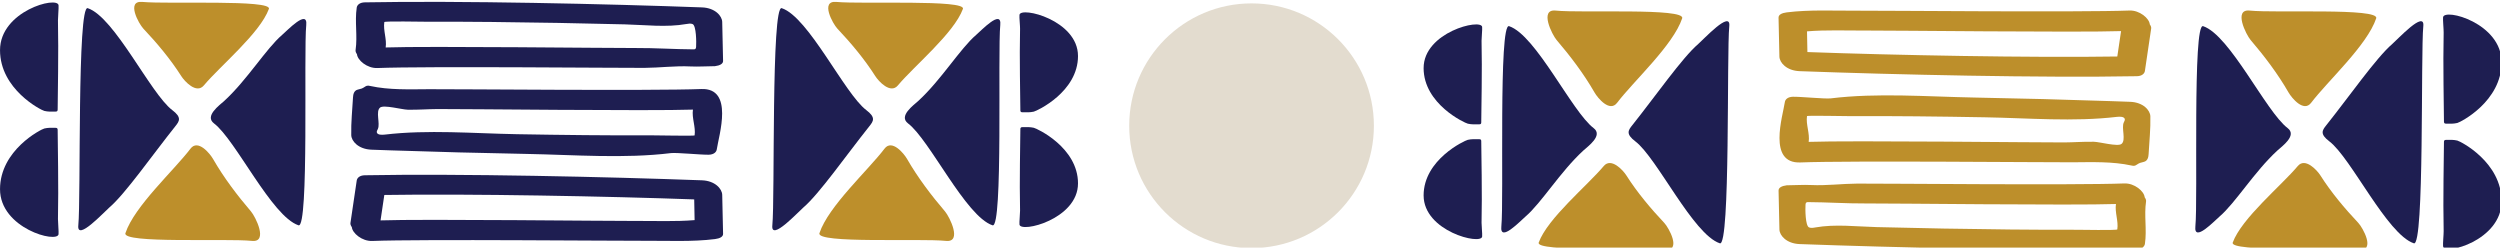
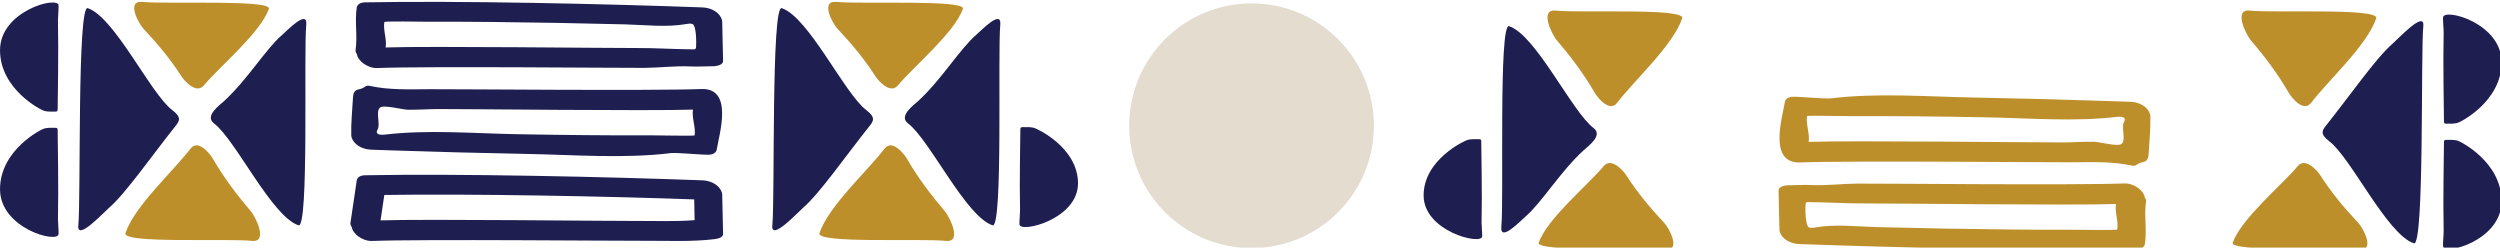
<svg xmlns="http://www.w3.org/2000/svg" xmlns:ns1="http://www.inkscape.org/namespaces/inkscape" xmlns:ns2="http://sodipodi.sourceforge.net/DTD/sodipodi-0.dtd" width="216.872mm" height="21.48mm" viewBox="0 0 216.872 21.48" version="1.1" id="svg58026" ns1:export-filename="block-pattern.svg" ns1:export-xdpi="96" ns1:export-ydpi="96">
  <ns2:namedview id="namedview58028" pagecolor="#ffffff" bordercolor="#000000" borderopacity="0.25" ns1:showpageshadow="2" ns1:pageopacity="0.0" ns1:pagecheckerboard="0" ns1:deskcolor="#d1d1d1" ns1:document-units="mm" showgrid="false" />
  <defs id="defs58023" />
  <g ns1:label="Layer 1" ns1:groupmode="layer" id="layer1" transform="translate(136.198,-33.217)">
    <g id="Full_Banner_Object" style="display:inline" transform="matrix(0.353,0,0,0.353,-139.65,-222.49)">
      <path style="fill:#bd8f2b;fill-opacity:1;fill-rule:nonzero;stroke:none" d="m 56.594,760.914 c -4.059,5.344 -13.789,14.152 -15.992,20.766 -0.871,2.609 24.625,1.242 31.109,1.902 4.035,0.41 0.852,-5.945 -0.246,-7.23 -3.344,-3.906 -6.688,-8.305 -9.32,-12.887 -0.805,-1.398 -3.734,-4.949 -5.551,-2.551" id="path23035" />
      <path style="fill:#1e1e51;fill-opacity:1;fill-rule:nonzero;stroke:none" d="m 62.371,754.707 c 5.344,4.055 14.152,22.844 20.766,25.043 2.609,0.871 1.242,-42.734 1.902,-49.215 0.41,-4.035 -4.66,1.34 -5.945,2.438 -3.906,3.344 -8.535,10.996 -14.176,16.184 -1.184,1.09 -4.945,3.73 -2.547,5.551" id="path23037" />
      <path style="fill:#bd8f2b;fill-opacity:1;fill-rule:nonzero;stroke:none" d="m 59.867,745.383 c 4.055,-4.84 13.785,-12.816 15.988,-18.805 0.871,-2.363 -24.625,-1.125 -31.109,-1.723 -4.035,-0.371 -0.852,5.383 0.246,6.547 3.344,3.539 6.688,7.52 9.324,11.672 0.801,1.266 3.73,4.48 5.551,2.309" id="path23039" />
      <path style="fill:#1e1e51;fill-opacity:1;fill-rule:nonzero;stroke:none" d="m 52.105,751.434 c -5.348,-4.055 -14.156,-22.844 -20.766,-25.043 -2.609,-0.871 -1.656,46.891 -2.316,53.375 -0.41,4.035 6.359,-3.309 7.641,-4.406 3.91,-3.34 10.57,-12.902 16.203,-19.953 C 53.871,754.145 54.5,753.25 52.105,751.434" id="path23041" />
      <path style="fill:#bd8f2b;fill-opacity:1;fill-rule:nonzero;stroke:none" d="m 227.148,760.914 c -4.059,5.344 -13.789,14.152 -15.992,20.766 -0.867,2.609 24.625,1.242 31.109,1.902 4.035,0.41 0.852,-5.945 -0.246,-7.23 -3.344,-3.906 -6.688,-8.305 -9.32,-12.887 -0.805,-1.398 -3.734,-4.949 -5.551,-2.551" id="path23043" />
      <path style="fill:#1e1e51;fill-opacity:1;fill-rule:nonzero;stroke:none" d="m 232.926,754.707 c 5.344,4.055 14.152,22.844 20.766,25.043 2.609,0.871 1.242,-42.734 1.902,-49.215 0.41,-4.035 -4.66,1.34 -5.945,2.438 -3.906,3.344 -8.535,10.996 -14.172,16.184 -1.188,1.09 -4.949,3.73 -2.551,5.551" id="path23045" />
      <path style="fill:#bd8f2b;fill-opacity:1;fill-rule:nonzero;stroke:none" d="m 230.422,745.383 c 4.055,-4.84 13.785,-12.816 15.988,-18.805 0.871,-2.363 -24.625,-1.125 -31.109,-1.723 -4.031,-0.371 -0.852,5.383 0.246,6.547 3.344,3.539 6.688,7.52 9.324,11.672 0.801,1.266 3.73,4.48 5.551,2.309" id="path23047" />
      <path style="fill:#1e1e51;fill-opacity:1;fill-rule:nonzero;stroke:none" d="m 222.66,751.434 c -5.344,-4.055 -14.156,-22.844 -20.766,-25.043 -2.609,-0.871 -1.656,46.891 -2.316,53.375 -0.41,4.035 6.359,-3.309 7.641,-4.406 3.91,-3.34 10.57,-12.902 16.203,-19.953 1.004,-1.262 1.633,-2.156 -0.762,-3.973" id="path23049" />
      <path style="fill:#1e1e51;fill-opacity:1;fill-rule:nonzero;stroke:none" d="m 166.027,778.68 c -6.156,0.035 -52.406,-0.512 -62.73,-0.137 0.309,-2.082 0.617,-4.164 0.926,-6.246 20.992,-0.336 55.219,0.328 76.156,1.09 0.035,1.301 0.066,3.789 0.098,5.09 -4.73,0.395 -9.691,0.176 -14.449,0.203 M 99.438,767.453 c -1.324,0.023 -1.906,0.691 -1.996,1.297 -0.516,3.477 -1.031,6.953 -1.543,10.43 -0.047,0.312 0.086,0.66 0.34,1.016 0.125,1.469 2.496,3.5 5.016,3.402 11.992,-0.469 61.004,-0.004 66.867,-0.043 5.707,-0.035 11.766,0.289 17.355,-0.418 1.219,-0.152 2.016,-0.582 1.996,-1.293 -0.07,-2.797 -0.141,-6.777 -0.211,-9.574 -0.035,-1.484 -1.762,-3.457 -4.969,-3.578 -23.164,-0.852 -59.621,-1.676 -82.855,-1.238" id="path23051" />
      <path style="fill:#1e1e51;fill-opacity:1;fill-rule:nonzero;stroke:none" d="m 166.027,736.184 c -6.156,0.035 -51.145,-0.508 -61.469,-0.137 0.309,-2.082 -0.645,-4.16 -0.336,-6.242 0.035,-0.262 9.211,-0.086 10.031,-0.086 10.887,-0.031 21.77,0.098 32.652,0.293 5.48,0.098 10.961,0.219 16.441,0.359 4.984,0.129 10.199,0.785 15.105,-0.086 0.508,-0.094 1.051,-0.18 1.527,0.012 0.922,0.367 0.945,4.543 0.867,5.598 -0.016,0.191 -0.051,0.41 -0.207,0.523 -0.117,0.09 -0.277,0.094 -0.422,0.094 -4.691,-0.023 -9.438,-0.355 -14.191,-0.328 M 99.438,724.961 c -1.324,0.023 -1.906,0.691 -1.996,1.293 -0.516,3.477 0.23,6.953 -0.281,10.43 -0.047,0.316 0.086,0.664 0.34,1.016 0.125,1.473 2.496,3.5 5.016,3.402 11.992,-0.469 59.742,-0.004 65.605,-0.039 3.742,-0.023 7.641,-0.535 11.316,-0.352 2.055,0.102 4.027,-0.066 6.039,-0.066 1.219,-0.156 2.016,-0.586 1.996,-1.297 -0.07,-2.793 -0.141,-6.777 -0.211,-9.57 -0.035,-1.484 -1.762,-3.461 -4.969,-3.578 -23.164,-0.855 -59.621,-1.68 -82.855,-1.238" id="path23053" />
      <path style="fill:#1e1e51;fill-opacity:1;fill-rule:nonzero;stroke:none" d="m 117.332,751.18 c 6.16,-0.035 52.41,0.512 62.734,0.137 -0.309,2.082 0.719,4.262 0.414,6.344 -0.023,0.156 -9.457,-0.019 -10.176,-0.016 -11.176,0.043 -22.352,-0.086 -33.523,-0.285 -10.75,-0.195 -21.816,-1.152 -32.461,0.102 -0.727,0.086 -1.711,0.078 -1.918,-0.473 -0.113,-0.305 0.102,-0.617 0.238,-0.914 0.621,-1.332 -0.613,-4.336 0.551,-5.262 0.918,-0.73 5.359,0.5 6.789,0.531 2.453,0.051 4.898,-0.148 7.352,-0.164 m 66.59,11.227 c 1.324,-0.027 1.91,-0.691 2,-1.297 0.516,-3.5 4.27,-15.164 -3.812,-14.848 -11.992,0.469 -61.004,0.004 -66.867,0.043 -4.836,0.027 -9.809,0.227 -14.5,-0.797 -0.25,-0.055 -0.512,-0.109 -0.758,-0.059 -0.203,0.043 -0.367,0.148 -0.527,0.254 -0.691,0.465 -0.914,0.496 -1.766,0.703 -0.918,0.227 -1.121,1.148 -1.16,1.898 -0.168,3.086 -0.508,6.199 -0.43,9.285 0.035,1.484 1.758,3.457 4.969,3.578 1.539,0.055 3.082,0.109 4.625,0.164 11.242,0.383 22.488,0.672 33.738,0.883 11.531,0.219 23.785,1.191 35.215,-0.207 1.352,-0.164 7.426,0.434 9.273,0.398" id="path23055" />
      <path style="fill:#1e1e51;fill-opacity:1;fill-rule:nonzero;stroke:none" d="m 9.785,770.887 c 0,9.633 14.121,13.367 14.383,11.039 0.07,-0.605 -0.16,-3.027 -0.145,-3.715 0.176,-7.895 -0.059,-18.504 -0.074,-21.871 0,-0.141 -0.004,-0.297 -0.098,-0.402 -0.109,-0.129 -0.297,-0.145 -0.465,-0.148 -0.914,-0.023 -1.84,-0.043 -2.723,0.172 -0.781,0.191 -10.879,5.293 -10.879,14.926" id="path23057" />
      <path style="fill:#1e1e51;fill-opacity:1;fill-rule:nonzero;stroke:none" d="m 9.785,736.711 c 0,-9.633 14.121,-13.367 14.383,-11.039 0.07,0.609 -0.16,3.031 -0.145,3.719 0.176,7.891 -0.059,18.5 -0.074,21.871 0,0.141 -0.004,0.293 -0.098,0.402 -0.109,0.129 -0.297,0.141 -0.465,0.145 -0.914,0.023 -1.84,0.047 -2.723,-0.172 -0.781,-0.188 -10.879,-5.293 -10.879,-14.926" id="path23059" />
-       <path style="fill:#1e1e51;fill-opacity:1;fill-rule:nonzero;stroke:none" d="m 274.695,738.148 c 0,-8.824 -14.121,-12.246 -14.383,-10.113 -0.07,0.559 0.16,2.777 0.145,3.406 -0.172,7.23 0.062,16.945 0.074,20.031 0,0.133 0.008,0.273 0.098,0.371 0.109,0.117 0.301,0.129 0.469,0.133 0.91,0.019 1.836,0.043 2.723,-0.156 0.777,-0.176 10.875,-4.852 10.875,-13.672" id="path23061" />
      <path style="fill:#1e1e51;fill-opacity:1;fill-rule:nonzero;stroke:none" d="m 274.695,769.453 c 0,8.82 -14.121,12.242 -14.383,10.109 -0.07,-0.555 0.16,-2.773 0.145,-3.402 -0.172,-7.23 0.062,-16.949 0.074,-20.035 0,-0.129 0.008,-0.27 0.098,-0.367 0.109,-0.117 0.301,-0.133 0.469,-0.137 0.91,-0.019 1.836,-0.039 2.723,0.16 0.777,0.172 10.875,4.848 10.875,13.672" id="path23063" />
      <path style="fill:#e3dccf;fill-opacity:1;fill-rule:nonzero;stroke:none" d="m 347.41,755.281 c 0,16.605 -13.461,30.066 -30.066,30.066 -16.605,0 -30.066,-13.461 -30.066,-30.066 0,-16.605 13.461,-30.066 30.066,-30.066 16.605,0 30.066,13.461 30.066,30.066" id="Banner_Circle" ns1:highlight-color="#ff0000" />
      <g id="Banner_Object" style="display:inline" ns1:highlight-color="#ff0000">
        <path style="fill:#bd8f2b;fill-opacity:1;fill-rule:nonzero;stroke:none" d="m 577.73,749.648 c 4.059,-5.344 13.789,-14.152 15.992,-20.762 0.867,-2.613 -24.625,-1.246 -31.109,-1.906 -4.035,-0.406 -0.852,5.945 0.246,7.23 3.344,3.906 6.688,8.305 9.32,12.891 0.805,1.395 3.734,4.945 5.551,2.547" id="path23067" />
-         <path style="fill:#1e1e51;fill-opacity:1;fill-rule:nonzero;stroke:none" d="m 571.953,755.855 c -5.344,-4.055 -14.152,-22.84 -20.766,-25.043 -2.609,-0.871 -1.242,42.734 -1.902,49.219 -0.41,4.031 4.66,-1.344 5.945,-2.441 3.906,-3.344 8.535,-10.992 14.172,-16.184 1.188,-1.09 4.949,-3.73 2.551,-5.551" id="path23069" />
        <path style="fill:#bd8f2b;fill-opacity:1;fill-rule:nonzero;stroke:none" d="m 574.457,765.18 c -4.055,4.84 -13.785,12.816 -15.988,18.805 -0.871,2.363 24.625,1.125 31.109,1.723 4.031,0.371 0.852,-5.383 -0.246,-6.543 -3.344,-3.539 -6.688,-7.523 -9.324,-11.676 -0.801,-1.266 -3.73,-4.48 -5.551,-2.309" id="path23071" />
        <path style="fill:#1e1e51;fill-opacity:1;fill-rule:nonzero;stroke:none" d="m 582.219,759.129 c 5.344,4.055 14.156,22.844 20.766,25.047 2.609,0.867 1.656,-46.895 2.316,-53.379 0.41,-4.035 -6.359,3.309 -7.641,4.406 -3.91,3.344 -10.57,12.902 -16.203,19.957 -1.004,1.258 -1.633,2.148 0.762,3.969" id="path23073" />
        <path style="fill:#bd8f2b;fill-opacity:1;fill-rule:nonzero;stroke:none" d="m 407.176,749.648 c 4.059,-5.344 13.789,-14.152 15.992,-20.762 0.867,-2.613 -24.625,-1.246 -31.109,-1.906 -4.035,-0.406 -0.852,5.945 0.246,7.23 3.344,3.906 6.688,8.305 9.32,12.891 0.805,1.395 3.734,4.945 5.551,2.547" id="path23075" />
        <path style="fill:#1e1e51;fill-opacity:1;fill-rule:nonzero;stroke:none" d="m 401.398,755.855 c -5.344,-4.055 -14.152,-22.84 -20.766,-25.043 -2.609,-0.871 -1.242,42.734 -1.902,49.219 -0.41,4.031 4.66,-1.344 5.945,-2.441 3.906,-3.344 8.535,-10.992 14.172,-16.184 1.188,-1.09 4.949,-3.73 2.551,-5.551" id="path23077" />
        <path style="fill:#bd8f2b;fill-opacity:1;fill-rule:nonzero;stroke:none" d="m 403.902,765.18 c -4.055,4.84 -13.785,12.816 -15.988,18.805 -0.871,2.363 24.625,1.125 31.105,1.723 4.035,0.371 0.855,-5.383 -0.246,-6.543 -3.34,-3.539 -6.684,-7.523 -9.32,-11.676 -0.801,-1.266 -3.73,-4.48 -5.551,-2.309" id="path23079" />
-         <path style="fill:#1e1e51;fill-opacity:1;fill-rule:nonzero;stroke:none" d="m 411.664,759.129 c 5.344,4.055 14.156,22.844 20.766,25.047 2.609,0.867 1.656,-46.895 2.316,-53.379 0.41,-4.035 -6.359,3.309 -7.641,4.406 -3.91,3.344 -10.57,12.902 -16.203,19.957 -1.004,1.258 -1.633,2.148 0.762,3.969" id="path23081" />
-         <path style="fill:#bd8f2b;fill-opacity:1;fill-rule:nonzero;stroke:none" d="m 468.297,731.887 c 6.156,-0.035 52.406,0.508 62.73,0.137 -0.309,2.078 -0.617,4.16 -0.926,6.242 -20.992,0.336 -55.219,-0.324 -76.156,-1.09 -0.035,-1.301 -0.066,-3.785 -0.098,-5.09 4.73,-0.395 9.691,-0.176 14.449,-0.199 m 66.59,11.223 c 1.324,-0.023 1.906,-0.691 1.996,-1.293 0.516,-3.477 1.027,-6.957 1.543,-10.43 0.047,-0.316 -0.086,-0.664 -0.34,-1.02 -0.125,-1.469 -2.496,-3.5 -5.016,-3.398 -11.992,0.465 -61.004,0.004 -66.867,0.039 -5.711,0.035 -11.766,-0.289 -17.355,0.418 -1.219,0.152 -2.016,0.586 -1.996,1.293 0.07,2.797 0.141,6.777 0.211,9.574 0.035,1.484 1.762,3.457 4.969,3.578 23.164,0.855 59.621,1.676 82.855,1.238" id="path23083" />
        <path style="fill:#bd8f2b;fill-opacity:1;fill-rule:nonzero;stroke:none" d="m 468.297,774.379 c 6.156,-0.035 51.145,0.512 61.469,0.137 -0.309,2.082 0.645,4.164 0.336,6.242 -0.035,0.262 -9.211,0.086 -10.031,0.09 -10.887,0.027 -21.77,-0.102 -32.656,-0.297 -5.477,-0.098 -10.961,-0.219 -16.438,-0.359 -4.984,-0.129 -10.199,-0.785 -15.105,0.086 -0.508,0.094 -1.051,0.18 -1.527,-0.012 -0.922,-0.367 -0.945,-4.539 -0.867,-5.594 0.016,-0.195 0.051,-0.414 0.207,-0.527 0.117,-0.086 0.277,-0.094 0.422,-0.094 4.691,0.023 9.438,0.355 14.191,0.328 m 66.59,11.227 c 1.324,-0.027 1.906,-0.695 1.996,-1.297 0.516,-3.477 -0.23,-6.953 0.281,-10.43 0.047,-0.312 -0.086,-0.664 -0.34,-1.016 -0.125,-1.473 -2.496,-3.5 -5.016,-3.402 -11.992,0.469 -59.742,0.004 -65.605,0.039 -3.742,0.023 -7.641,0.535 -11.316,0.352 -2.055,-0.102 -4.027,0.066 -6.039,0.066 -1.219,0.156 -2.016,0.586 -1.996,1.297 0.07,2.797 0.141,6.777 0.211,9.57 0.035,1.484 1.762,3.461 4.969,3.578 23.164,0.855 59.621,1.68 82.855,1.242" id="path23085" />
        <path style="fill:#bd8f2b;fill-opacity:1;fill-rule:nonzero;stroke:none" d="m 516.992,759.383 c -6.16,0.035 -52.41,-0.512 -62.734,-0.137 0.309,-2.082 -0.719,-4.262 -0.414,-6.344 0.023,-0.156 9.457,0.019 10.176,0.016 11.176,-0.043 22.352,0.086 33.523,0.289 10.75,0.191 21.816,1.148 32.461,-0.105 0.727,-0.086 1.711,-0.074 1.918,0.477 0.113,0.301 -0.102,0.613 -0.238,0.91 -0.621,1.332 0.613,4.34 -0.551,5.262 -0.918,0.73 -5.359,-0.5 -6.789,-0.531 -2.453,-0.051 -4.902,0.148 -7.352,0.164 m -66.594,-11.227 c -1.32,0.027 -1.906,0.691 -1.996,1.297 -0.516,3.504 -4.27,15.164 3.812,14.848 11.992,-0.469 61.004,-0.004 66.867,-0.039 4.836,-0.031 9.809,-0.227 14.5,0.793 0.25,0.055 0.512,0.113 0.758,0.059 0.203,-0.039 0.367,-0.148 0.527,-0.254 0.691,-0.461 0.914,-0.492 1.766,-0.703 0.918,-0.227 1.121,-1.148 1.16,-1.898 0.168,-3.082 0.508,-6.199 0.43,-9.285 -0.035,-1.48 -1.758,-3.457 -4.969,-3.574 -1.539,-0.059 -3.082,-0.113 -4.625,-0.164 -11.242,-0.387 -22.488,-0.676 -33.738,-0.887 -11.531,-0.215 -23.785,-1.191 -35.215,0.207 -1.352,0.164 -7.426,-0.434 -9.277,-0.398" id="path23087" />
        <path style="fill:#1e1e51;fill-opacity:1;fill-rule:nonzero;stroke:none" d="m 624.539,739.676 c 0,-9.633 -14.121,-13.367 -14.383,-11.039 -0.07,0.609 0.16,3.027 0.145,3.719 -0.176,7.891 0.059,18.5 0.074,21.871 0,0.141 0.004,0.293 0.098,0.402 0.109,0.125 0.297,0.141 0.465,0.145 0.914,0.023 1.84,0.043 2.723,-0.172 0.781,-0.191 10.879,-5.293 10.879,-14.926" id="path23089" />
        <path style="fill:#1e1e51;fill-opacity:1;fill-rule:nonzero;stroke:none" d="m 624.539,773.852 c 0,9.633 -14.121,13.367 -14.383,11.039 -0.07,-0.609 0.16,-3.031 0.145,-3.719 -0.176,-7.891 0.059,-18.5 0.074,-21.871 0,-0.141 0.004,-0.293 0.098,-0.402 0.109,-0.129 0.297,-0.141 0.465,-0.145 0.914,-0.023 1.84,-0.043 2.723,0.172 0.781,0.188 10.879,5.293 10.879,14.926" id="path23091" />
        <path style="fill:#1e1e51;fill-opacity:1;fill-rule:nonzero;stroke:none" d="m 359.629,772.414 c 0,8.824 14.121,12.246 14.383,10.113 0.07,-0.559 -0.16,-2.773 -0.145,-3.406 0.172,-7.227 -0.062,-16.945 -0.074,-20.031 0,-0.129 -0.008,-0.27 -0.098,-0.371 -0.109,-0.117 -0.301,-0.129 -0.469,-0.133 -0.91,-0.019 -1.836,-0.039 -2.723,0.156 -0.777,0.176 -10.875,4.852 -10.875,13.672" id="path23093" />
-         <path style="fill:#1e1e51;fill-opacity:1;fill-rule:nonzero;stroke:none" d="m 359.629,741.109 c 0,-8.82 14.121,-12.242 14.383,-10.109 0.07,0.555 -0.16,2.773 -0.145,3.402 0.172,7.23 -0.062,16.949 -0.074,20.035 0,0.129 -0.008,0.27 -0.098,0.371 -0.109,0.117 -0.301,0.129 -0.469,0.133 -0.91,0.019 -1.836,0.039 -2.723,-0.16 -0.777,-0.172 -10.875,-4.848 -10.875,-13.672" id="path23095" />
      </g>
    </g>
  </g>
</svg>